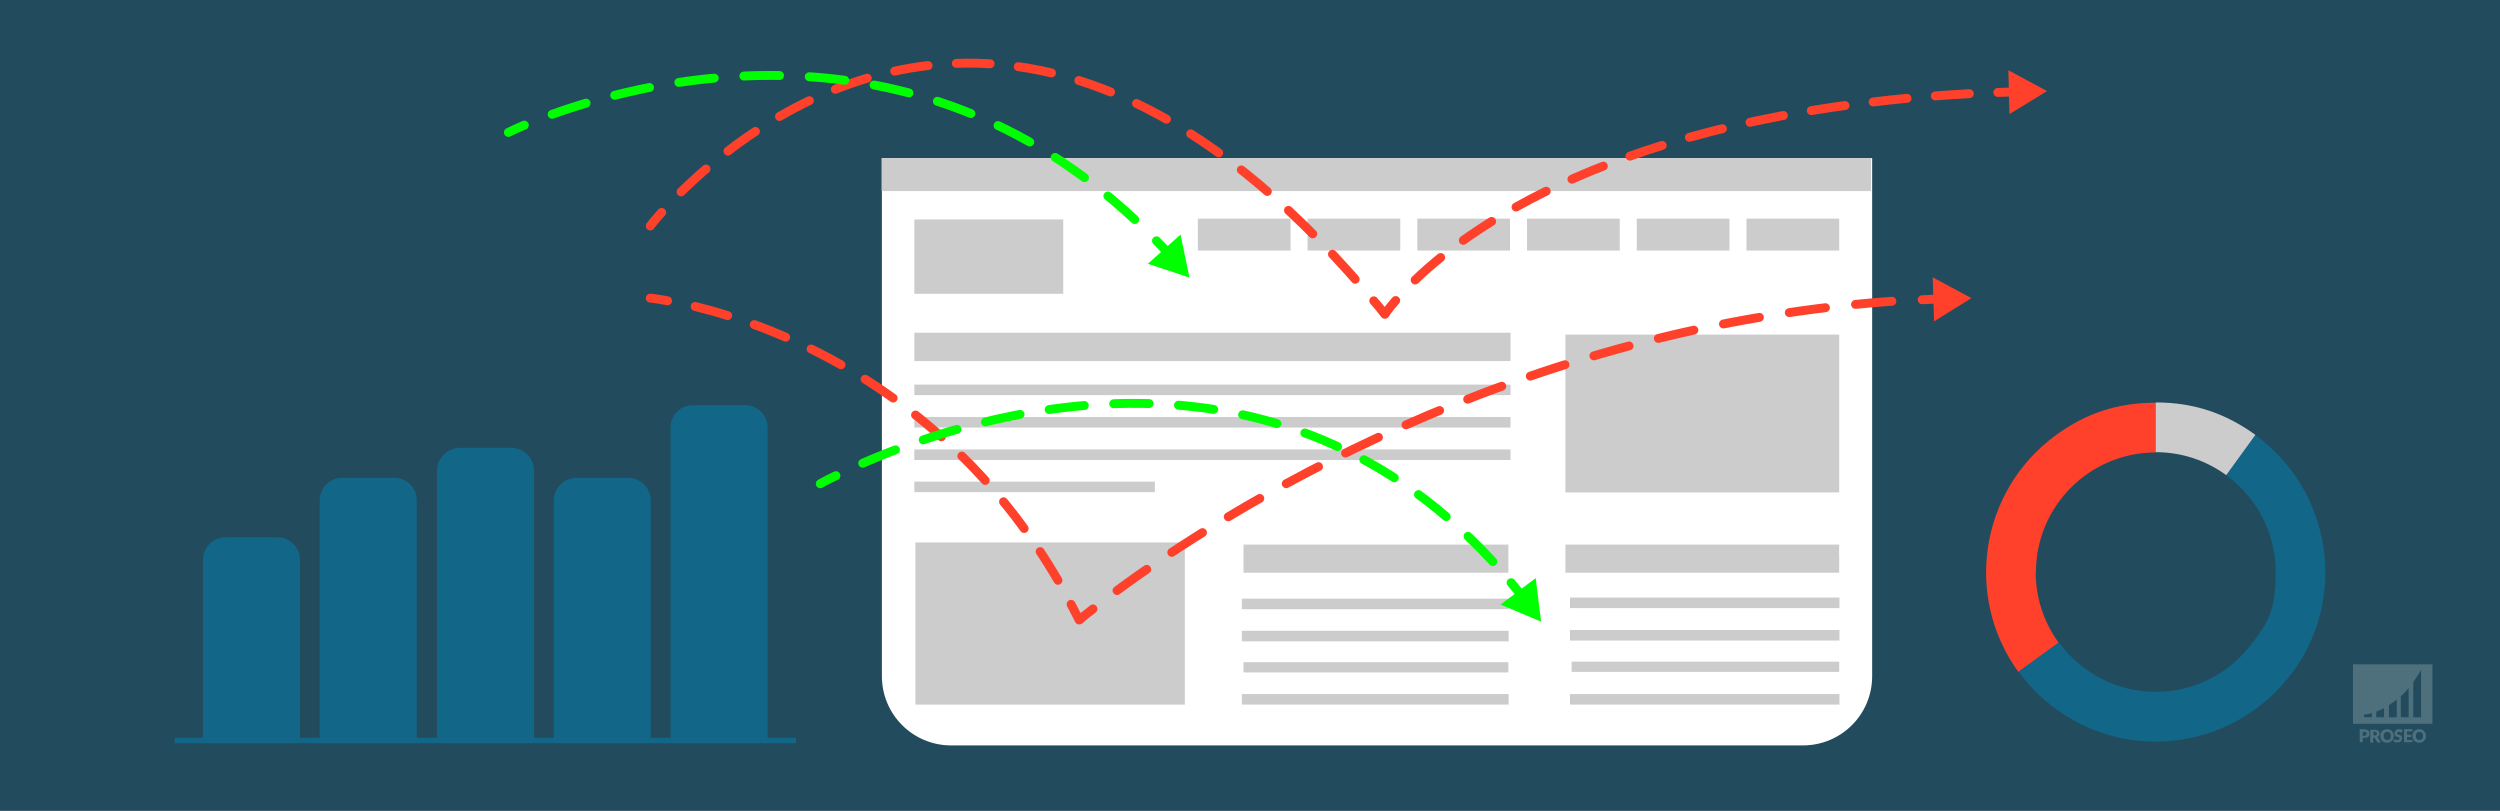
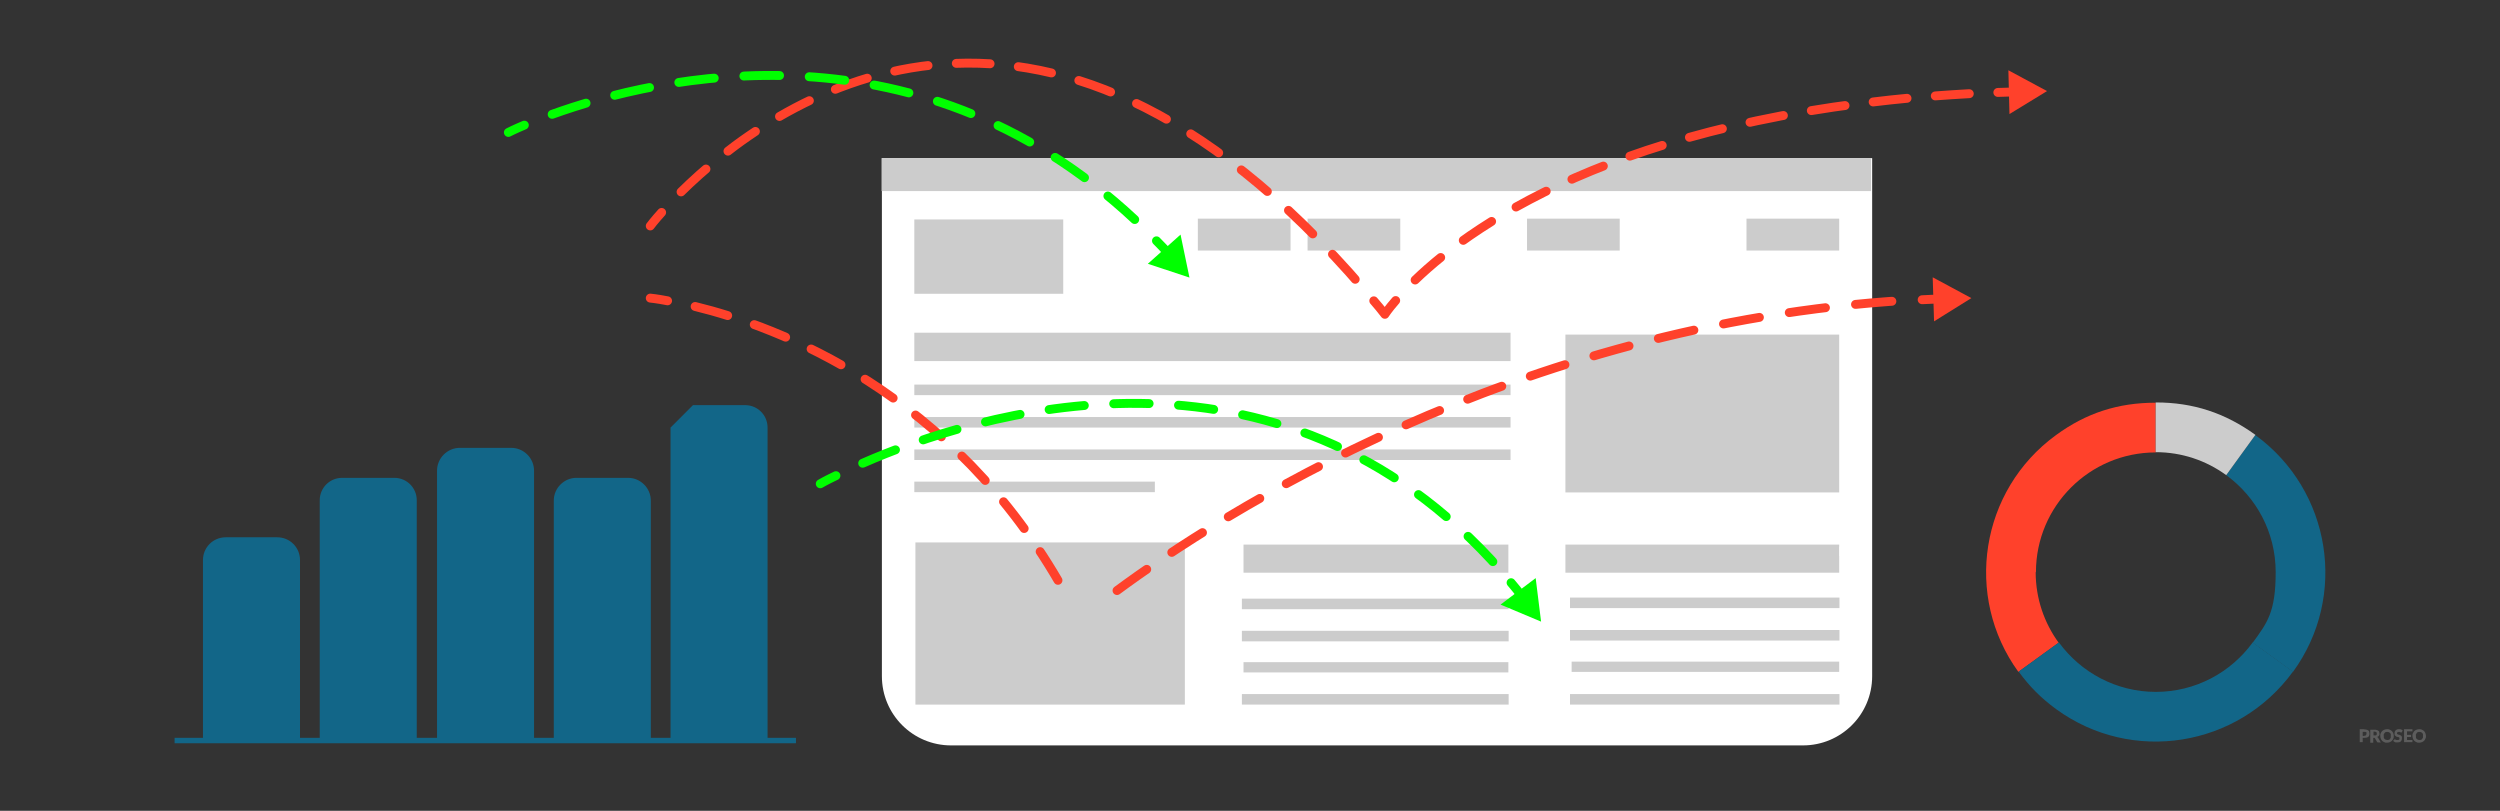
<svg xmlns="http://www.w3.org/2000/svg" version="1.1" viewBox="0 0 925 300">
  <rect x="0" y="0" width="925" height="300" fill="#333333" stroke="none" />
  <defs>
    <style> .cls-1 { fill: #ccc; } .cls-1, .cls-2, .cls-3, .cls-4, .cls-5, .cls-6, .cls-7 { stroke-width: 0px; } .cls-8 { stroke-dasharray: 0 0 13.2 11; } .cls-8, .cls-9, .cls-10, .cls-11, .cls-12, .cls-13, .cls-14, .cls-15, .cls-16 { fill: none; } .cls-8, .cls-10, .cls-11, .cls-12, .cls-13, .cls-14, .cls-15, .cls-16 { stroke-linecap: round; stroke-linejoin: round; stroke-width: 3.3px; } .cls-8, .cls-10, .cls-14 { stroke: lime; } .cls-17, .cls-4 { opacity: .2; } .cls-9 { stroke: #126688; stroke-miterlimit: 10; stroke-width: 2px; } .cls-11 { stroke-dasharray: 0 0 13.5 11.2; } .cls-11, .cls-12, .cls-13, .cls-15, .cls-16 { stroke: #ff412b; } .cls-2 { fill: #ff412b; } .cls-12 { stroke-dasharray: 0 0 12.5 10.4; } .cls-3 { fill: lime; } .cls-4, .cls-6 { fill: #fff; } .cls-5 { opacity: .5; } .cls-5, .cls-7 { fill: #126688; } .cls-14 { stroke-dasharray: 0 0 13.1 10.9; } .cls-15 { stroke-dasharray: 0 0 12.5 10.5; } .cls-16 { stroke-dasharray: 0 0 12.6 10.5; } </style>
  </defs>
  <g id="bg">
-     <rect class="cls-5" width="925" height="300" />
-   </g>
+     </g>
  <g id="watermerk">
    <g>
-       <path class="cls-4" d="M870.6,245.8v22h29.4v-22h-29.4ZM877.6,265.4h-2.9v-1s1.1,0,2.9-.6v1.6ZM882.1,265.4h-2.9v-2.1c.9-.3,1.9-.8,2.9-1.3v3.4ZM886.8,265.4h-2.9v-4.5c1-.6,1.9-1.3,2.9-2.1v6.5ZM891.2,265.4h-2.9v-7.8c1-.9,2-1.9,2.9-3v10.9ZM895.8,265.4h-2.9v-13c1-1.4,2-2.9,2.9-4.5v17.5Z" />
      <g class="cls-17">
        <path class="cls-6" d="M874.8,269.9c.3,0,.6,0,.9.1.2,0,.4.2.6.3.2.1.3.3.3.5s.1.4.1.6,0,.5-.1.7c0,.2-.2.4-.3.5-.2.1-.4.3-.6.3-.2,0-.5.1-.9.1h-.6v1.6h-1.1v-4.8h1.7ZM874.8,272.2c.3,0,.5,0,.6-.2.1-.1.2-.3.2-.6s0-.2,0-.3c0,0,0-.2-.1-.2,0,0-.2-.1-.3-.1-.1,0-.2,0-.4,0h-.6v1.5h.6Z" />
        <path class="cls-6" d="M880.9,274.7h-1c-.2,0-.3,0-.4-.2l-.8-1.4c0,0,0-.1-.1-.1,0,0-.1,0-.2,0h-.3v1.8h-1.1v-4.8h1.5c.3,0,.6,0,.9.1.2,0,.4.2.6.3.2.1.3.3.3.4,0,.2.1.4.1.6s0,.3,0,.4c0,.1-.1.3-.2.4,0,.1-.2.2-.3.3-.1,0-.3.2-.4.2,0,0,.1,0,.2.1,0,0,.1.1.2.2l1,1.7ZM878.6,272.1c.2,0,.3,0,.4,0,.1,0,.2,0,.3-.2s.1-.1.1-.2c0,0,0-.2,0-.3,0-.2,0-.4-.2-.5-.1-.1-.3-.2-.6-.2h-.4v1.4h.4Z" />
        <path class="cls-6" d="M885.7,272.3c0,.3,0,.7-.2,1-.1.3-.3.6-.5.8-.2.2-.5.4-.8.5-.3.1-.6.2-1,.2s-.7,0-1-.2c-.3-.1-.6-.3-.8-.5-.2-.2-.4-.5-.5-.8-.1-.3-.2-.6-.2-1s0-.7.2-1c.1-.3.3-.6.5-.8s.5-.4.8-.5c.3-.1.6-.2,1-.2s.7,0,1,.2c.3.1.6.3.8.5.2.2.4.5.5.8.1.3.2.6.2,1ZM884.6,272.3c0-.2,0-.4,0-.6s-.1-.3-.3-.5c-.1-.1-.3-.2-.4-.3-.2,0-.4-.1-.6-.1s-.4,0-.6.1c-.2,0-.3.2-.4.3-.1.1-.2.3-.3.5s0,.4,0,.6,0,.5,0,.6c0,.2.1.3.3.5.1.1.3.2.4.3.2,0,.4.1.6.1s.4,0,.6-.1c.2,0,.3-.2.4-.3.1-.1.2-.3.3-.5,0-.2,0-.4,0-.6Z" />
        <path class="cls-6" d="M888.7,270.9c0,0,0,0-.1.1s0,0-.1,0-.1,0-.2,0c0,0-.1,0-.2-.1,0,0-.2,0-.2-.1,0,0-.2,0-.3,0-.2,0-.4,0-.5.1s-.2.2-.2.4,0,.2,0,.2c0,0,.1.1.2.2,0,0,.2,0,.3.1s.3,0,.4.1c.1,0,.3.1.4.2.1,0,.2.1.3.2,0,0,.2.2.2.4,0,.1,0,.3,0,.5s0,.4-.1.6c0,.2-.2.4-.3.5-.1.1-.3.3-.5.3-.2,0-.5.1-.7.1s-.3,0-.5,0c-.2,0-.3,0-.4-.1-.1,0-.3-.1-.4-.2-.1,0-.2-.2-.3-.3l.3-.5s0,0,.1,0c0,0,0,0,.1,0s.1,0,.2,0,.1,0,.2.1c0,0,.2,0,.3.1.1,0,.2,0,.4,0s.4,0,.5-.1c.1,0,.2-.2.2-.4s0-.2,0-.3c0,0-.1-.1-.2-.2,0,0-.2,0-.3-.1-.1,0-.3,0-.4-.1-.1,0-.3,0-.4-.2s-.2-.1-.3-.2-.2-.2-.2-.4c0-.2,0-.3,0-.6s0-.4.1-.5c0-.2.2-.3.3-.5.1-.1.3-.2.5-.3s.4-.1.7-.1.3,0,.4,0c.1,0,.3,0,.4.1.1,0,.2,0,.3.2.1,0,.2.1.3.2l-.3.5Z" />
        <path class="cls-6" d="M890.6,270.8v1.1h1.5v.8h-1.5v1.1h2v.8h-3.1v-4.8h3.1v.8h-2Z" />
        <path class="cls-6" d="M897.6,272.3c0,.3,0,.7-.2,1-.1.3-.3.6-.5.8-.2.2-.5.4-.8.5-.3.1-.6.2-1,.2s-.7,0-1-.2c-.3-.1-.6-.3-.8-.5-.2-.2-.4-.5-.5-.8-.1-.3-.2-.6-.2-1s0-.7.2-1c.1-.3.3-.6.5-.8s.5-.4.8-.5c.3-.1.6-.2,1-.2s.7,0,1,.2c.3.1.6.3.8.5.2.2.4.5.5.8.1.3.2.6.2,1ZM896.5,272.3c0-.2,0-.4,0-.6s-.1-.3-.3-.5c-.1-.1-.3-.2-.4-.3-.2,0-.4-.1-.6-.1s-.4,0-.6.1c-.2,0-.3.2-.4.3-.1.1-.2.3-.3.5s0,.4,0,.6,0,.5,0,.6c0,.2.1.3.3.5.1.1.3.2.4.3.2,0,.4.1.6.1s.4,0,.6-.1c.2,0,.3-.2.4-.3.1-.1.2-.3.3-.5,0-.2,0-.4,0-.6Z" />
      </g>
    </g>
  </g>
  <g id="afbeelding">
    <g>
      <g>
        <path class="cls-7" d="M83.6,198.8h19c4.7,0,8.4,3.8,8.4,8.4v66.2h-35.9v-66.2c0-4.7,3.8-8.4,8.4-8.4Z" />
-         <path class="cls-7" d="M256.4,149.9h19.3c4.6,0,8.3,3.7,8.3,8.3v115.2h-35.9v-115.2c0-4.6,3.7-8.3,8.3-8.3Z" />
+         <path class="cls-7" d="M256.4,149.9h19.3c4.6,0,8.3,3.7,8.3,8.3v115.2h-35.9v-115.2Z" />
        <path class="cls-7" d="M126.7,176.8h19.2c4.6,0,8.3,3.7,8.3,8.3v88.2h-35.9v-88.2c0-4.6,3.7-8.3,8.3-8.3Z" />
        <path class="cls-7" d="M213.3,176.8h19.1c4.6,0,8.4,3.8,8.4,8.4v88.2h-35.9v-88.2c0-4.6,3.8-8.4,8.4-8.4Z" />
        <path class="cls-7" d="M170.1,165.7h19c4.7,0,8.5,3.8,8.5,8.5v99.2h-35.9v-99.2c0-4.7,3.8-8.5,8.5-8.5Z" />
      </g>
      <line class="cls-9" x1="64.6" y1="274" x2="294.5" y2="274" />
    </g>
    <g>
      <path class="cls-2" d="M753.3,211.7c0-24.5,19.9-44.3,44.3-44.3v-18.4c-13.9,0-25.7,3.8-36.9,12-28,20.4-34.2,59.6-13.9,87.6l14.9-10.8c-5.3-7.3-8.5-16.3-8.5-26.1Z" />
      <path class="cls-7" d="M797.7,256c-14.7,0-27.8-7.2-35.9-18.3l-14.9,10.8c4.1,5.6,8.3,9.8,13.9,13.9,28,20.4,67.2,14.1,87.6-13.9l-14.9-10.8c-8.1,11.1-21.1,18.3-35.9,18.3Z" />
      <path class="cls-7" d="M834.5,160.9l-10.8,14.9c11.1,8.1,18.3,21.1,18.3,35.9s-3.1,18.7-8.5,26.1l14.9,10.8c20.4-28,14.1-67.2-13.9-87.6Z" />
      <path class="cls-1" d="M823.7,175.8l10.8-14.9c-11.2-8.1-23-12-36.9-12v18.4c9.7,0,18.7,3.1,26.1,8.5Z" />
    </g>
    <g>
      <rect class="cls-6" x="575.1" y="202.3" width="3.4" height="3.4" />
      <path class="cls-6" d="M326.2,58.5h366.5v191.7c0,14.2-11.5,25.6-25.6,25.6h-315.2c-14.2,0-25.6-11.5-25.6-25.6V58.5h0Z" />
      <rect class="cls-1" x="338.3" y="81.2" width="55.1" height="27.5" />
      <rect class="cls-1" x="579.2" y="123.8" width="101.3" height="58.4" />
      <rect class="cls-1" x="338.7" y="200.7" width="99.7" height="60" />
      <rect class="cls-1" x="338.3" y="123.1" width="220.6" height="10.5" />
      <rect class="cls-1" x="338.3" y="154.3" width="220.6" height="3.9" />
      <rect class="cls-1" x="338.3" y="142.3" width="220.6" height="3.9" />
      <rect class="cls-1" x="338.3" y="166.3" width="220.6" height="3.9" />
      <rect class="cls-1" x="338.3" y="178.2" width="89" height="3.9" />
      <g>
        <rect class="cls-1" x="460.1" y="245" width="98" height="3.8" />
        <rect class="cls-1" x="460.1" y="201.5" width="98" height="10.4" />
        <rect class="cls-1" x="459.5" y="221.5" width="98.7" height="3.9" />
        <rect class="cls-1" x="459.5" y="233.4" width="98.7" height="3.9" />
        <rect class="cls-1" x="459.5" y="256.8" width="98.7" height="3.9" />
      </g>
      <rect class="cls-1" x="326.2" y="58.5" width="366.1" height="12.2" />
      <rect class="cls-1" x="579.2" y="201.5" width="101.3" height="10.4" />
      <rect class="cls-1" x="581.5" y="244.8" width="99" height="3.8" />
      <rect class="cls-1" x="580.9" y="221.1" width="99.7" height="3.9" />
      <rect class="cls-1" x="580.9" y="233.1" width="99.7" height="3.9" />
      <rect class="cls-1" x="580.9" y="256.8" width="99.7" height="3.9" />
      <g>
        <rect class="cls-1" x="443.2" y="80.9" width="34.3" height="11.8" />
        <rect class="cls-1" x="483.8" y="80.9" width="34.3" height="11.8" />
-         <rect class="cls-1" x="524.4" y="80.9" width="34.3" height="11.8" />
        <rect class="cls-1" x="565" y="80.9" width="34.3" height="11.8" />
-         <rect class="cls-1" x="605.6" y="80.9" width="34.3" height="11.8" />
        <rect class="cls-1" x="646.2" y="80.9" width="34.3" height="11.8" />
      </g>
      <rect class="cls-6" x="680.6" y="202.3" width="3.4" height="3.4" />
    </g>
    <g>
      <path class="cls-13" d="M240.6,110.3s2.3.2,6.4,1" />
      <path class="cls-12" d="M257.2,113.4c30.3,7.4,95.4,31.4,136.7,105.6" />
-       <path class="cls-13" d="M396.3,223.6c1,1.9,2,3.8,3,5.8,0,0,1.7-1.5,5.1-4.1" />
      <path class="cls-11" d="M413.3,218.5c37.4-27.6,146.9-98.6,292.3-107.4" />
      <path class="cls-13" d="M711.2,110.9c2.2-.1,4.3-.2,6.5-.3" />
      <polygon class="cls-2" points="715.6 118.9 729.4 110.3 715.1 102.6 715.6 118.9" />
    </g>
    <g>
      <path class="cls-13" d="M240.6,83.6s1.4-1.9,4.2-5" />
      <path class="cls-15" d="M252,71c32.6-32.1,131.4-105.2,252.9,36.3" />
      <path class="cls-13" d="M508.3,111.3c1.4,1.6,2.8,3.3,4.1,5,0,0,1.2-1.9,4-5.1" />
      <path class="cls-16" d="M523.6,103.6c22.3-21.5,81.7-63.2,210.3-69.2" />
      <path class="cls-13" d="M739.2,34.2c2.2,0,4.3-.2,6.5-.2" />
      <polygon class="cls-2" points="743.5 42.2 757.4 33.7 743.1 26 743.5 42.2" />
    </g>
    <g>
      <path class="cls-10" d="M188.1,49s2.1-1.1,5.9-2.7" />
      <path class="cls-8" d="M204.3,42.3c38.3-13.8,137.4-37.9,219.7,42.9" />
      <path class="cls-10" d="M427.9,89.1c1.5,1.5,3,3.1,4.5,4.7" />
      <polygon class="cls-3" points="424.7 97.6 440.1 102.7 436.8 86.8 424.7 97.6" />
    </g>
    <g>
      <path class="cls-10" d="M303.5,179s2-1.2,5.8-3" />
      <path class="cls-14" d="M319.2,171.4c40.8-17.9,153.3-54.5,236.4,40" />
      <path class="cls-10" d="M559.1,215.6c1.4,1.6,2.7,3.3,4.1,5.1" />
      <polygon class="cls-3" points="555.2 223.7 570.2 230 568.2 213.9 555.2 223.7" />
    </g>
  </g>
</svg>